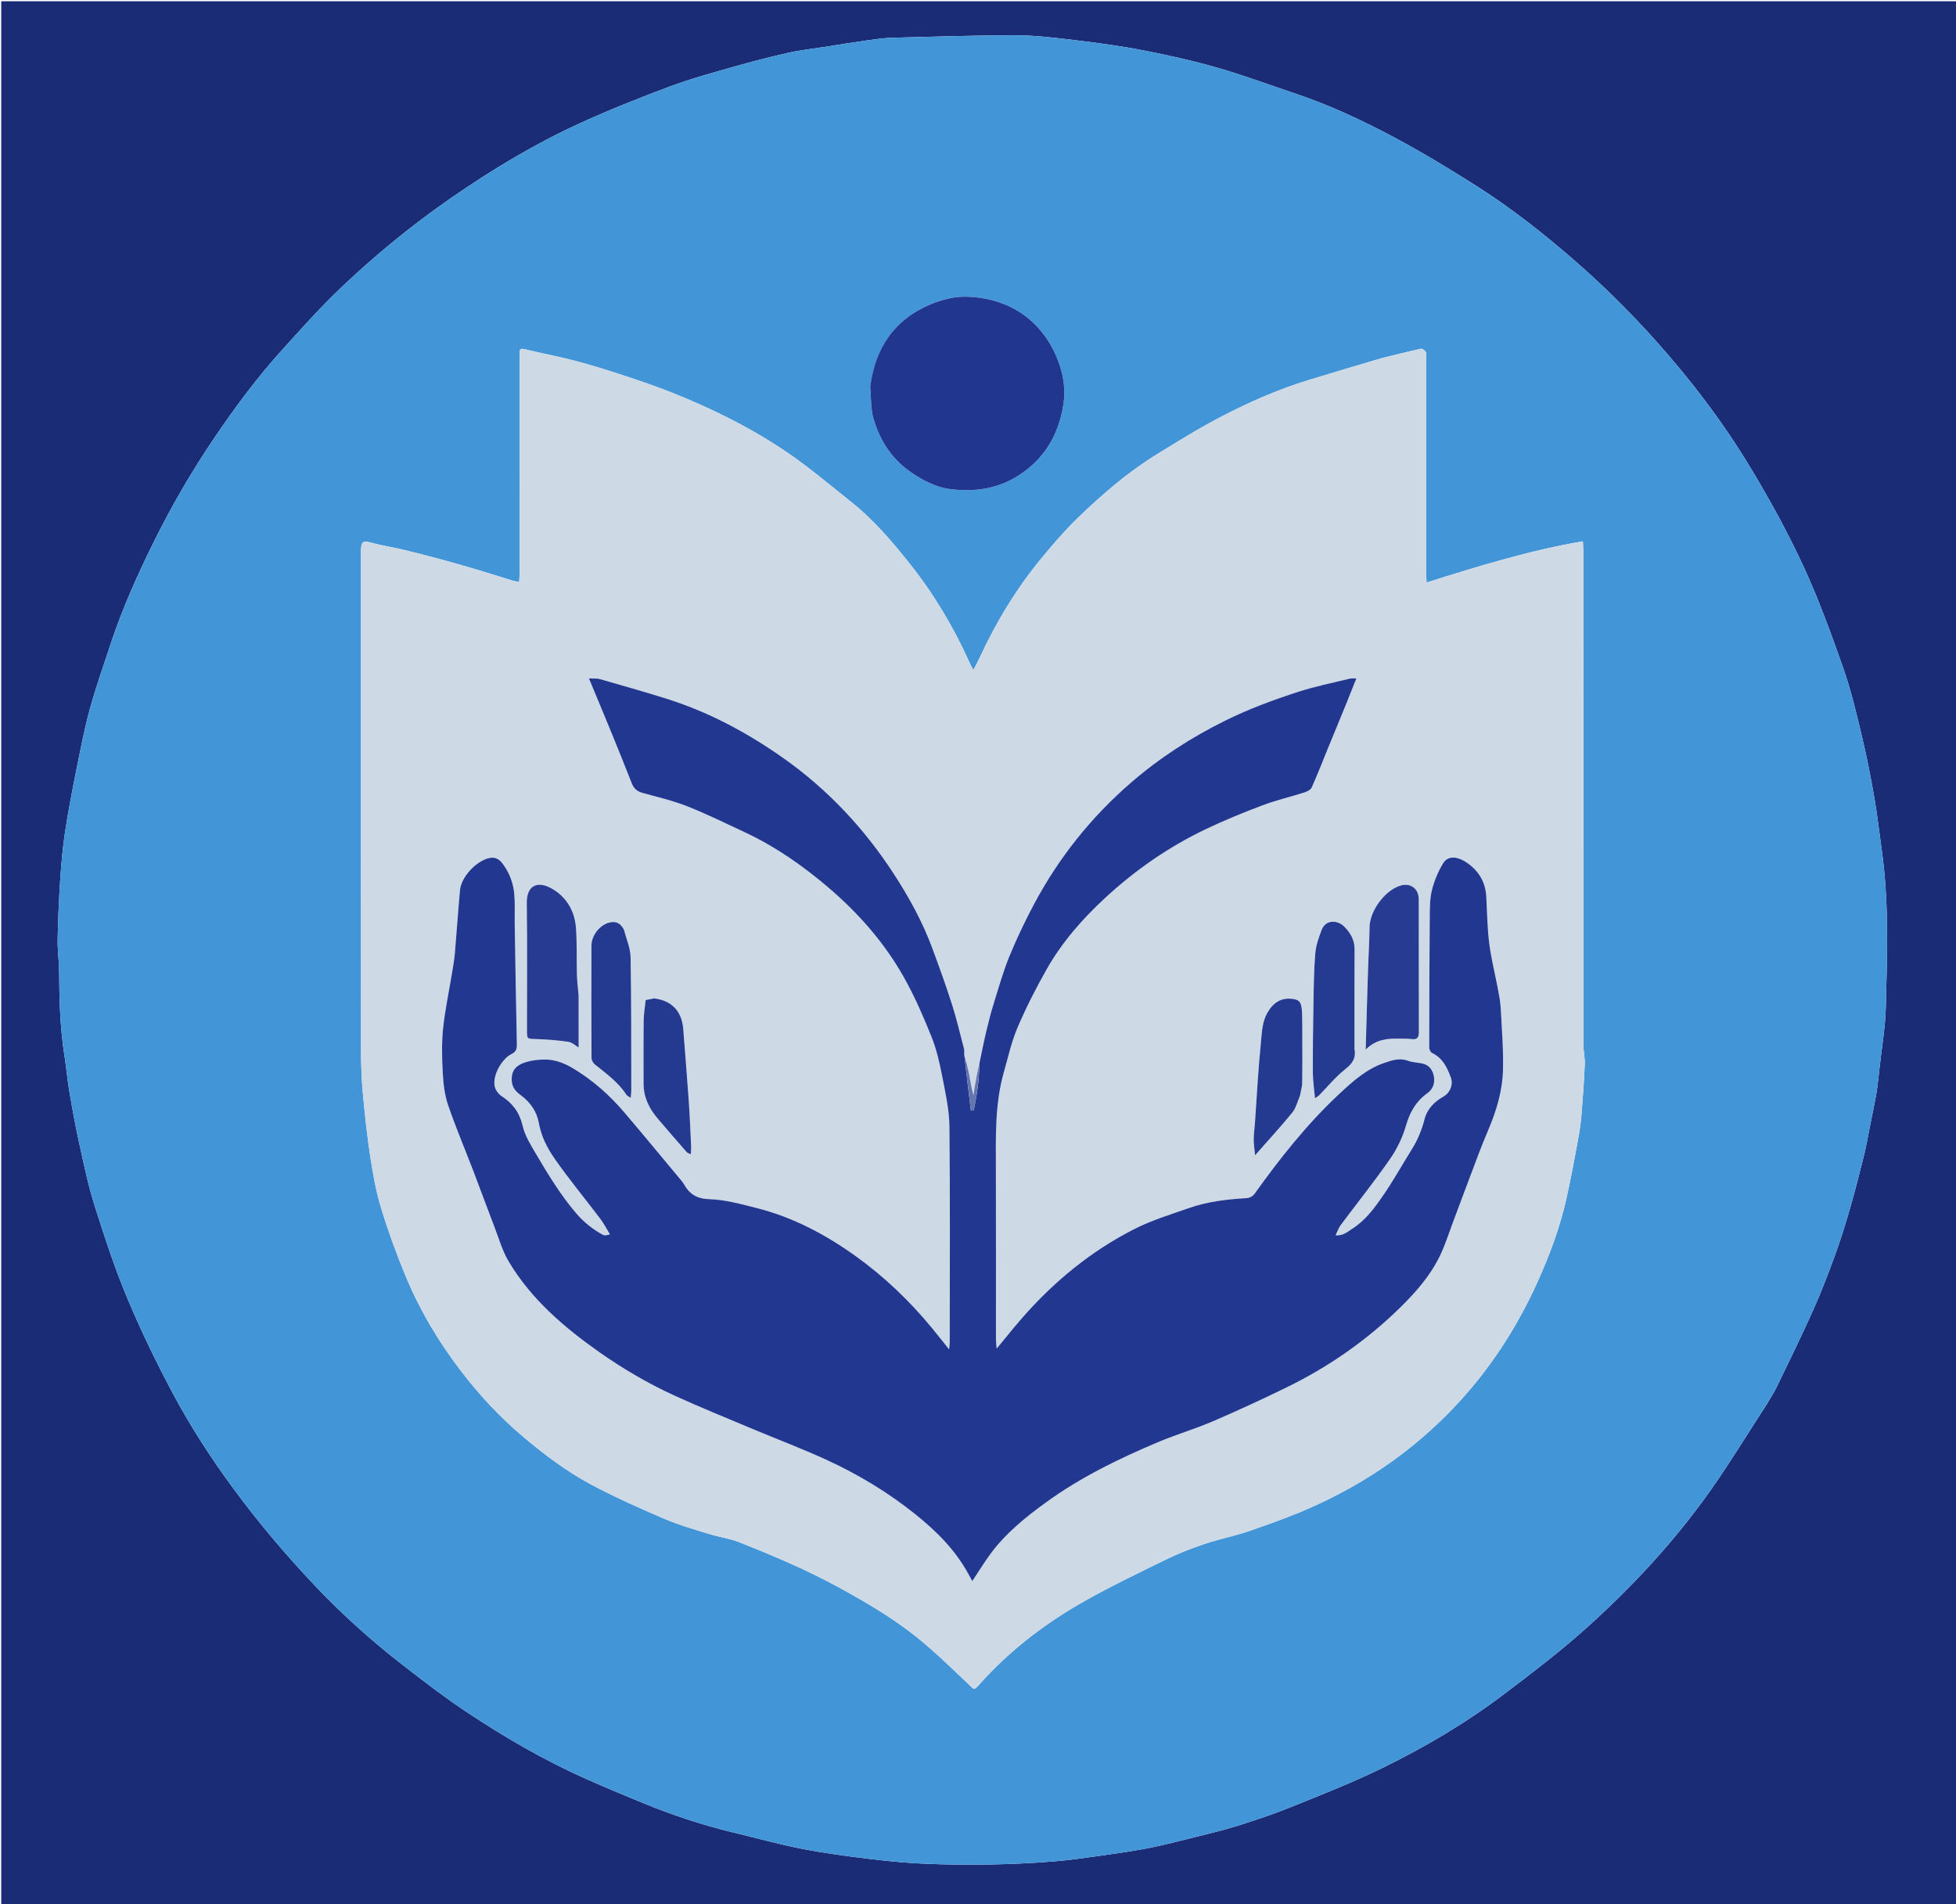
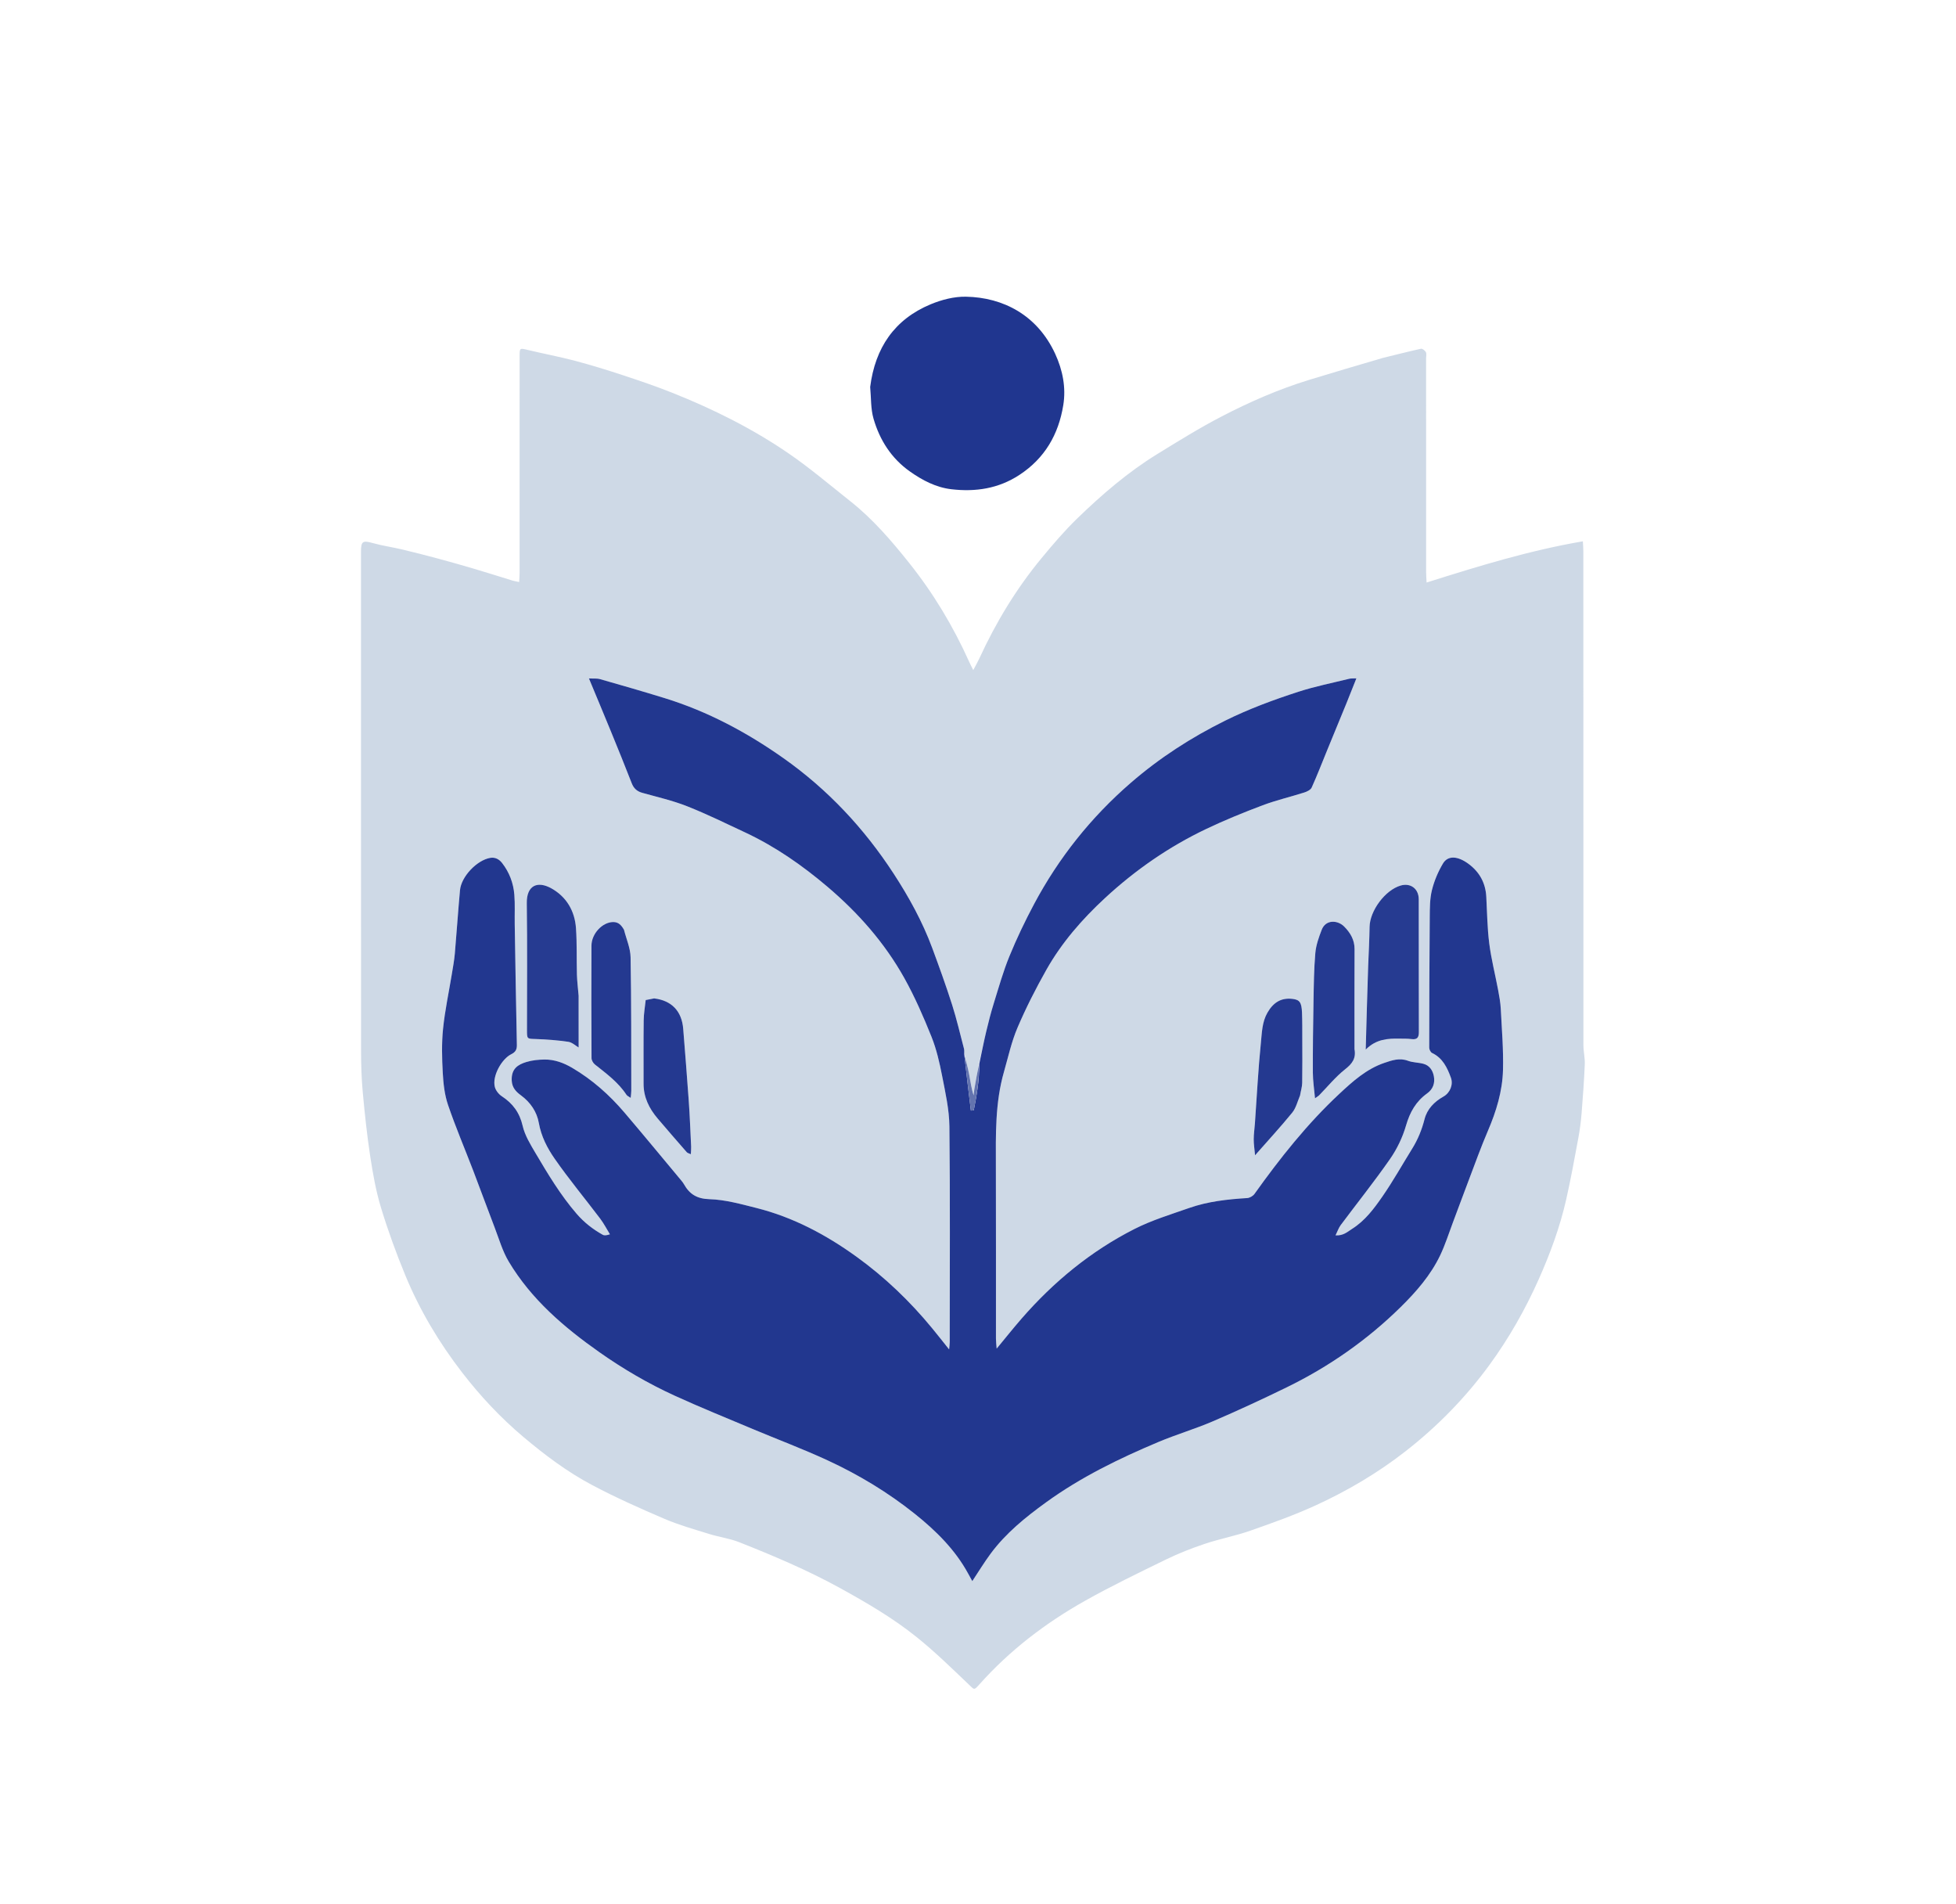
<svg xmlns="http://www.w3.org/2000/svg" version="1.1" id="Layer_1" x="0px" y="0px" width="100%" viewBox="0 0 1574 1532" enable-background="new 0 0 1574 1532" xml:space="preserve">
-   <path fill="#1B2C77" opacity="1" stroke="none" d=" M936,1533   C624,1533 312.5,1533 1,1533   C1,1022.333 1,511.667 1,1   C525.666,1 1050.333,1 1575,1   C1575,511.666 1575,1022.333 1575,1533   C1362.167,1533 1149.333,1533 936,1533  M1421.557,1130.009   C1424.365,1125.158 1427.492,1120.461 1429.928,1115.429   C1439.703,1095.233 1449.603,1075.086 1458.787,1054.621   C1465.192,1040.348 1470.835,1025.707 1476.209,1011.008   C1480.794,998.468 1484.816,985.7 1488.528,972.871   C1492.701,958.452 1496.383,943.886 1500.008,929.316   C1501.84,921.95 1503.089,914.437 1504.578,906.986   C1506.385,897.939 1508.345,888.917 1509.897,879.826   C1511.011,873.304 1511.633,866.693 1512.356,860.108   C1514.2,843.319 1517.135,826.551 1517.556,809.722   C1518.606,767.669 1520.143,725.541 1514.216,683.646   C1512.225,669.575 1510.692,655.425 1508.237,641.435   C1505.329,624.86 1502.111,608.31 1498.185,591.951   C1493.798,573.678 1489.531,555.256 1483.301,537.572   C1473.491,509.727 1463.374,481.849 1450.991,455.093   C1438.541,428.192 1424.135,402.06 1408.836,376.645   C1386.748,339.95 1360.817,305.877 1332.219,273.954   C1312.145,251.546 1290.83,230.359 1268.137,210.546   C1242.83,188.451 1216.505,167.67 1188.169,149.663   C1166.317,135.777 1144.102,122.331 1121.256,110.178   C1096.062,96.777 1070.149,84.65 1042.99,75.521   C1021.9,68.432 1001.007,60.651 979.644,54.507   C960.007,48.859 939.972,44.403 919.902,40.505   C901.724,36.973 883.307,34.525 864.911,32.302   C849.28,30.414 833.53,28.441 817.831,28.422   C784.568,28.383 751.301,29.506 718.041,30.368   C711.444,30.539 704.844,31.482 698.294,32.41   C686.513,34.079 674.767,35.994 663.011,37.831   C653.356,39.339 643.594,40.38 634.082,42.527   C619.298,45.864 604.597,49.655 590.024,53.821   C572.733,58.763 555.311,63.495 538.494,69.783   C514.122,78.896 489.88,88.534 466.234,99.37   C429.995,115.978 395.933,136.489 363.11,159.202   C331.902,180.798 302.618,204.708 275.154,230.74   C258.031,246.971 242.264,264.676 226.421,282.201   C206.563,304.166 188.961,327.936 172.367,352.449   C154.294,379.146 138.127,406.94 123.822,435.84   C110.708,462.336 98.586,489.24 89.28,517.334   C83.479,534.847 77.33,552.276 72.416,570.04   C68.06,585.787 64.963,601.899 61.736,617.935   C58.319,634.918 55.016,651.942 52.398,669.06   C50.447,681.817 49.311,694.73 48.455,707.616   C47.387,723.692 46.708,739.806 46.396,755.914   C46.23,764.508 47.509,773.12 47.578,781.728   C47.757,804.171 48.276,826.568 51.788,848.805   C53.334,858.595 54.163,868.502 55.828,878.269   C58.212,892.249 60.735,906.222 63.799,920.064   C67.474,936.664 70.893,953.404 76.017,969.578   C83.979,994.708 92.159,1019.884 102.328,1044.168   C113.404,1070.614 125.974,1096.537 139.514,1121.819   C153.52,1147.971 169.678,1172.895 187.306,1196.9   C207.695,1224.665 229.869,1250.857 253.507,1275.806   C275.465,1298.982 299.24,1320.284 324.47,1339.852   C341.175,1352.809 357.991,1365.724 375.585,1377.411   C406.405,1397.886 438.399,1416.455 472.296,1431.489   C487.067,1438.041 502.005,1444.224 516.946,1450.384   C540.775,1460.209 565.181,1468.305 590.26,1474.325   C608.855,1478.788 627.32,1483.911 646.073,1487.558   C664.249,1491.093 682.675,1493.469 701.071,1495.698   C716.03,1497.511 731.084,1498.933 746.136,1499.509   C779.578,1500.79 813.024,1500.261 846.41,1497.682   C853.012,1497.172 859.607,1496.473 866.17,1495.598   C879.779,1493.786 893.382,1491.917 906.952,1489.835   C915.124,1488.582 923.275,1487.103 931.35,1485.331   C941.323,1483.144 951.224,1480.621 961.123,1478.108   C972.478,1475.226 983.932,1472.63 995.096,1469.122   C1009.558,1464.578 1024.003,1459.817 1038.049,1454.144   C1062.818,1444.141 1087.771,1434.387 1111.752,1422.693   C1146.498,1405.75 1179.837,1386.091 1210.695,1362.677   C1232.785,1345.917 1254.951,1329.091 1275.596,1310.631   C1313.624,1276.628 1348.222,1239.229 1377.599,1197.402   C1392.862,1175.671 1406.608,1152.873 1421.557,1130.009  z" />
-   <path fill="#4295D7" opacity="1" stroke="none" d=" M1421.298,1130.283   C1406.608,1152.873 1392.862,1175.671 1377.599,1197.402   C1348.222,1239.229 1313.624,1276.628 1275.596,1310.631   C1254.951,1329.091 1232.785,1345.917 1210.695,1362.677   C1179.837,1386.091 1146.498,1405.75 1111.752,1422.693   C1087.771,1434.387 1062.818,1444.141 1038.049,1454.144   C1024.003,1459.817 1009.558,1464.578 995.096,1469.122   C983.932,1472.63 972.478,1475.226 961.123,1478.108   C951.224,1480.621 941.323,1483.144 931.35,1485.331   C923.275,1487.103 915.124,1488.582 906.952,1489.835   C893.382,1491.917 879.779,1493.786 866.17,1495.598   C859.607,1496.473 853.012,1497.172 846.41,1497.682   C813.024,1500.261 779.578,1500.79 746.136,1499.509   C731.084,1498.933 716.03,1497.511 701.071,1495.698   C682.675,1493.469 664.249,1491.093 646.073,1487.558   C627.32,1483.911 608.855,1478.788 590.26,1474.325   C565.181,1468.305 540.775,1460.209 516.946,1450.384   C502.005,1444.224 487.067,1438.041 472.296,1431.489   C438.399,1416.455 406.405,1397.886 375.585,1377.411   C357.991,1365.724 341.175,1352.809 324.47,1339.852   C299.24,1320.284 275.465,1298.982 253.507,1275.806   C229.869,1250.857 207.695,1224.665 187.306,1196.9   C169.678,1172.895 153.52,1147.971 139.514,1121.819   C125.974,1096.537 113.404,1070.614 102.328,1044.168   C92.159,1019.884 83.979,994.708 76.017,969.578   C70.893,953.404 67.474,936.664 63.799,920.064   C60.735,906.222 58.212,892.249 55.828,878.269   C54.163,868.502 53.334,858.595 51.788,848.805   C48.276,826.568 47.757,804.171 47.578,781.728   C47.509,773.12 46.23,764.508 46.396,755.914   C46.708,739.806 47.387,723.692 48.455,707.616   C49.311,694.73 50.447,681.817 52.398,669.06   C55.016,651.942 58.319,634.918 61.736,617.935   C64.963,601.899 68.06,585.787 72.416,570.04   C77.33,552.276 83.479,534.847 89.28,517.334   C98.586,489.24 110.708,462.336 123.822,435.84   C138.127,406.94 154.294,379.146 172.367,352.449   C188.961,327.936 206.563,304.166 226.421,282.201   C242.264,264.676 258.031,246.971 275.154,230.74   C302.618,204.708 331.902,180.798 363.11,159.202   C395.933,136.489 429.995,115.978 466.234,99.37   C489.88,88.534 514.122,78.896 538.494,69.783   C555.311,63.495 572.733,58.763 590.024,53.821   C604.597,49.655 619.298,45.864 634.082,42.527   C643.594,40.38 653.356,39.339 663.011,37.831   C674.767,35.994 686.513,34.079 698.294,32.41   C704.844,31.482 711.444,30.539 718.041,30.368   C751.301,29.506 784.568,28.383 817.831,28.422   C833.53,28.441 849.28,30.414 864.911,32.302   C883.307,34.525 901.724,36.973 919.902,40.505   C939.972,44.403 960.007,48.859 979.644,54.507   C1001.007,60.651 1021.9,68.432 1042.99,75.521   C1070.149,84.65 1096.062,96.777 1121.256,110.178   C1144.102,122.331 1166.317,135.777 1188.169,149.663   C1216.505,167.67 1242.83,188.451 1268.137,210.546   C1290.83,230.359 1312.145,251.546 1332.219,273.954   C1360.817,305.877 1386.748,339.95 1408.836,376.645   C1424.135,402.06 1438.541,428.192 1450.991,455.093   C1463.374,481.849 1473.491,509.727 1483.301,537.572   C1489.531,555.256 1493.798,573.678 1498.185,591.951   C1502.111,608.31 1505.329,624.86 1508.237,641.435   C1510.692,655.425 1512.225,669.575 1514.216,683.646   C1520.143,725.541 1518.606,767.669 1517.556,809.722   C1517.135,826.551 1514.2,843.319 1512.356,860.108   C1511.633,866.693 1511.011,873.304 1509.897,879.826   C1508.345,888.917 1506.385,897.939 1504.578,906.986   C1503.089,914.437 1501.84,921.95 1500.008,929.316   C1496.383,943.886 1492.701,958.452 1488.528,972.871   C1484.816,985.7 1480.794,998.468 1476.209,1011.008   C1470.835,1025.707 1465.192,1040.348 1458.787,1054.621   C1449.603,1075.086 1439.703,1095.233 1429.928,1115.429   C1427.492,1120.461 1424.365,1125.158 1421.298,1130.283  M1112.423,287.971   C1092.724,293.856 1072.989,299.623 1053.336,305.656   C1029.016,313.122 1005.732,323.288 983.224,334.96   C965.404,344.201 948.278,354.836 931.162,365.369   C907.608,379.865 886.728,397.872 866.935,417.029   C856.649,426.984 847.288,437.969 838.153,449.022   C817.795,473.654 801.366,500.798 788.035,529.831   C786.738,532.656 785.167,535.355 783.199,539.114   C781.64,535.977 780.71,534.256 779.911,532.476   C767.086,503.931 751.053,477.26 731.56,452.841   C717.363,435.057 702.502,417.712 684.531,403.468   C668.018,390.381 651.917,376.655 634.568,364.767   C605.416,344.792 573.824,329.08 540.999,316.004   C527.85,310.766 514.416,306.2 500.965,301.771   C488.29,297.597 475.513,293.664 462.615,290.253   C450.193,286.969 437.529,284.609 425.027,281.609   C418.101,279.948 418.141,279.733 418.14,286.991   C418.137,344.988 418.142,402.986 418.123,460.983   C418.123,463.228 417.904,465.474 417.759,468.259   C415.507,467.772 413.902,467.543 412.37,467.075   C402.428,464.041 392.53,460.861 382.563,457.91   C372.62,454.966 362.641,452.134 352.628,449.438   C342.939,446.829 333.215,444.333 323.451,442.018   C315.734,440.188 307.825,439.099 300.201,436.966   C291.854,434.631 290.492,435.308 290.492,443.949   C290.491,577.775 290.461,711.602 290.548,845.429   C290.556,856.532 290.897,867.679 291.913,878.729   C293.503,896.019 295.326,913.318 297.949,930.476   C300.068,944.336 302.538,958.291 306.608,971.67   C312.201,990.057 318.808,1008.205 326.141,1025.977   C337.763,1054.148 353.328,1080.208 371.958,1104.325   C386.542,1123.203 402.777,1140.549 421.085,1155.981   C438.415,1170.59 456.51,1184.185 476.482,1194.765   C495.362,1204.768 514.96,1213.501 534.618,1221.914   C546.206,1226.874 558.465,1230.316 570.534,1234.081   C578.573,1236.588 587.121,1237.677 594.903,1240.759   C622.431,1251.662 649.677,1263.176 675.714,1277.49   C697.271,1289.341 718.496,1301.718 737.645,1317.097   C752.245,1328.823 765.719,1341.988 779.292,1354.935   C784.103,1359.524 783.641,1360.163 788.072,1355.19   C812.434,1327.849 841.153,1305.861 872.898,1288.006   C894.258,1275.992 916.393,1265.322 938.44,1254.582   C948.473,1249.694 958.961,1245.578 969.553,1242.042   C981.582,1238.025 994.173,1235.66 1006.134,1231.474   C1023.84,1225.278 1041.594,1218.957 1058.626,1211.157   C1084.299,1199.4 1108.649,1185.051 1130.962,1167.646   C1156.613,1147.638 1179.221,1124.583 1198.472,1098.241   C1214.194,1076.727 1227.27,1053.73 1238.109,1029.459   C1247.387,1008.683 1255.258,987.342 1260.302,965.123   C1264.028,948.712 1267.007,932.128 1270.089,915.579   C1271.298,909.086 1272.157,902.5 1272.692,895.917   C1273.764,882.718 1274.708,869.5 1275.277,856.272   C1275.496,851.185 1274.189,846.047 1274.186,840.932   C1274.12,708.439 1274.135,575.945 1274.118,443.452   C1274.118,441.035 1273.886,438.618 1273.727,435.504   C1230.631,442.88 1189.614,455.508 1147.98,468.667   C1147.814,465.087 1147.601,462.643 1147.6,460.198   C1147.582,402.868 1147.586,345.537 1147.583,288.207   C1147.583,286.54 1148.081,284.592 1147.386,283.287   C1146.697,281.993 1144.568,280.331 1143.454,280.576   C1133.343,282.8 1123.317,285.406 1112.423,287.971  M700.23,311.762   C701.046,320.151 700.624,328.899 702.931,336.856   C707.912,354.037 717.234,368.74 732.208,379.32   C742.336,386.476 753.297,392.185 765.597,393.611   C784.933,395.853 803.374,393.196 820.31,382.09   C840.83,368.633 851.808,349.45 855.625,325.968   C857.933,311.775 855.115,297.704 849.152,284.749   C834.776,253.512 807.293,239.255 777.249,238.699   C767.801,238.525 757.713,241.142 748.89,244.817   C719.748,256.955 704.25,279.83 700.23,311.762  z" />
  <path fill="#CED9E6" opacity="1" stroke="none" d=" M1112.844,287.936   C1123.317,285.406 1133.343,282.8 1143.454,280.576   C1144.568,280.331 1146.697,281.993 1147.386,283.287   C1148.081,284.592 1147.583,286.54 1147.583,288.207   C1147.586,345.537 1147.582,402.868 1147.6,460.198   C1147.601,462.643 1147.814,465.087 1147.98,468.667   C1189.614,455.508 1230.631,442.88 1273.727,435.504   C1273.886,438.618 1274.118,441.035 1274.118,443.452   C1274.135,575.945 1274.12,708.439 1274.186,840.932   C1274.189,846.047 1275.496,851.185 1275.277,856.272   C1274.708,869.5 1273.764,882.718 1272.692,895.917   C1272.157,902.5 1271.298,909.086 1270.089,915.579   C1267.007,932.128 1264.028,948.712 1260.302,965.123   C1255.258,987.342 1247.387,1008.683 1238.109,1029.459   C1227.27,1053.73 1214.194,1076.727 1198.472,1098.241   C1179.221,1124.583 1156.613,1147.638 1130.962,1167.646   C1108.649,1185.051 1084.299,1199.4 1058.626,1211.157   C1041.594,1218.957 1023.84,1225.278 1006.134,1231.474   C994.173,1235.66 981.582,1238.025 969.553,1242.042   C958.961,1245.578 948.473,1249.694 938.44,1254.582   C916.393,1265.322 894.258,1275.992 872.898,1288.006   C841.153,1305.861 812.434,1327.849 788.072,1355.19   C783.641,1360.163 784.103,1359.524 779.292,1354.935   C765.719,1341.988 752.245,1328.823 737.645,1317.097   C718.496,1301.718 697.271,1289.341 675.714,1277.49   C649.677,1263.176 622.431,1251.662 594.903,1240.759   C587.121,1237.677 578.573,1236.588 570.534,1234.081   C558.465,1230.316 546.206,1226.874 534.618,1221.914   C514.96,1213.501 495.362,1204.768 476.482,1194.765   C456.51,1184.185 438.415,1170.59 421.085,1155.981   C402.777,1140.549 386.542,1123.203 371.958,1104.325   C353.328,1080.208 337.763,1054.148 326.141,1025.977   C318.808,1008.205 312.201,990.057 306.608,971.67   C302.538,958.291 300.068,944.336 297.949,930.476   C295.326,913.318 293.503,896.019 291.913,878.729   C290.897,867.679 290.556,856.532 290.548,845.429   C290.461,711.602 290.491,577.775 290.492,443.949   C290.492,435.308 291.854,434.631 300.201,436.966   C307.825,439.099 315.734,440.188 323.451,442.018   C333.215,444.333 342.939,446.829 352.628,449.438   C362.641,452.134 372.62,454.966 382.563,457.91   C392.53,460.861 402.428,464.041 412.37,467.075   C413.902,467.543 415.507,467.772 417.759,468.259   C417.904,465.474 418.123,463.228 418.123,460.983   C418.142,402.986 418.137,344.988 418.14,286.991   C418.141,279.733 418.101,279.948 425.027,281.609   C437.529,284.609 450.193,286.969 462.615,290.253   C475.513,293.664 488.29,297.597 500.965,301.771   C514.416,306.2 527.85,310.766 540.999,316.004   C573.824,329.08 605.416,344.792 634.568,364.767   C651.917,376.655 668.018,390.381 684.531,403.468   C702.502,417.712 717.363,435.057 731.56,452.841   C751.053,477.26 767.086,503.931 779.911,532.476   C780.71,534.256 781.64,535.977 783.199,539.114   C785.167,535.355 786.738,532.656 788.035,529.831   C801.366,500.798 817.795,473.654 838.153,449.022   C847.288,437.969 856.649,426.984 866.935,417.029   C886.728,397.872 907.608,379.865 931.162,365.369   C948.278,354.836 965.404,344.201 983.224,334.96   C1005.732,323.288 1029.016,313.122 1053.336,305.656   C1072.989,299.623 1092.724,293.856 1112.844,287.936  M787.509,856.549   C786.351,863.147 785.174,869.741 784.048,876.344   C783.775,877.943 783.67,879.571 783.488,881.186   C781.593,875.556 780.966,870.004 779.912,864.535   C778.838,858.969 777.343,853.484 776.018,847.134   C775.924,845.974 776.002,844.768 775.709,843.66   C772.588,831.839 769.851,819.891 766.135,808.256   C761.248,792.956 755.778,777.831 750.199,762.764   C742.336,741.528 731.431,721.741 719.132,702.862   C695.414,666.453 666.131,635.143 630.513,610.002   C601.035,589.195 569.515,572.355 534.929,561.677   C517.66,556.346 500.29,551.338 482.906,546.392   C480.248,545.635 477.269,546.01 473.922,545.834   C480.129,560.779 485.961,574.664 491.665,588.602   C497.316,602.41 502.948,616.228 508.35,630.135   C509.974,634.316 512.574,636.657 516.854,637.856   C528.929,641.239 541.261,644.048 552.879,648.635   C568.771,654.909 584.158,662.488 599.654,669.737   C623.877,681.069 645.611,696.222 665.94,713.486   C690.663,734.481 711.89,758.57 727.71,786.888   C736.143,801.985 743.106,817.999 749.559,834.071   C753.601,844.136 756.059,854.961 758.145,865.656   C760.763,879.075 763.84,892.692 763.991,906.254   C764.63,964.077 764.267,1021.911 764.245,1079.741   C764.245,1081.444 763.973,1083.147 763.762,1085.63   C758.782,1079.412 754.526,1073.979 750.145,1068.648   C732.246,1046.874 711.995,1027.481 689.169,1011.017   C664.671,993.347 638.191,979.253 608.673,971.841   C596.265,968.726 583.616,965.155 570.988,964.782   C560.763,964.479 554.879,960.718 550.33,952.658   C549.775,951.674 549.076,950.756 548.35,949.886   C533.091,931.599 517.948,913.212 502.506,895.079   C490.424,880.89 476.599,868.607 460.461,859.12   C453.615,855.095 446.221,852.337 438.212,852.425   C433.316,852.478 428.24,852.979 423.587,854.399   C416.916,856.435 411.281,859.736 411.797,869.45   C412.101,875.155 415.324,878.39 419.328,881.333   C426.904,886.902 432.017,894.527 433.589,903.398   C435.512,914.256 440.385,923.684 446.332,932.217   C457.863,948.763 470.796,964.327 482.97,980.433   C485.938,984.36 488.213,988.811 490.807,993.021   C488.183,993.89 486.355,994.131 485.06,993.413   C477.078,988.983 470.023,983.468 463.979,976.465   C450.964,961.383 440.813,944.401 430.749,927.375   C426.706,920.534 422.335,913.384 420.596,905.805   C418.143,895.12 412.641,887.747 403.787,881.945   C401.321,880.329 398.951,877.34 398.212,874.539   C395.874,865.681 403.777,851.916 411.378,848.159   C414.873,846.431 416.001,844.381 415.921,840.586   C415.238,808.169 414.728,775.749 414.199,743.329   C414.071,735.499 414.507,727.631 413.893,719.843   C413.154,710.465 409.873,701.775 404.026,694.287   C401.708,691.318 398.538,689.506 394.498,690.182   C383.843,691.962 371.165,705.201 370.158,716.175   C368.598,733.162 367.493,750.19 366.007,767.185   C365.532,772.607 364.525,777.989 363.645,783.37   C361.23,798.143 358.04,812.833 356.527,827.696   C355.335,839.41 355.64,851.36 356.294,863.15   C356.775,871.818 357.745,880.786 360.52,888.932   C366.604,906.788 374.041,924.181 380.796,941.812   C386.614,956.999 392.167,972.287 398.002,987.467   C401.566,996.739 404.34,1006.549 409.376,1014.979   C427.509,1045.339 453.846,1067.838 482.364,1087.917   C501.371,1101.3 521.448,1113.038 542.572,1122.708   C563.42,1132.253 584.706,1140.847 605.851,1149.735   C625.95,1158.182 646.411,1165.832 666.176,1174.99   C691.118,1186.547 714.627,1200.72 736.175,1217.948   C753.177,1231.542 768.506,1246.628 779.065,1265.975   C780.187,1268.032 781.327,1270.079 782.41,1272.043   C787.524,1264.351 792.037,1256.901 797.197,1249.93   C809.399,1233.443 825.146,1220.734 841.633,1208.78   C869.637,1188.474 900.471,1173.458 932.172,1160.128   C946.569,1154.075 961.653,1149.646 976.001,1143.489   C995.987,1134.913 1015.746,1125.755 1035.297,1116.221   C1069.38,1099.6 1100.184,1078.108 1127.223,1051.49   C1139.697,1039.21 1151.253,1025.945 1158.895,1009.987   C1162.962,1001.495 1165.798,992.41 1169.132,983.571   C1173.436,972.162 1177.628,960.71 1181.967,949.314   C1186.997,936.105 1191.746,922.771 1197.324,909.795   C1204.078,894.083 1209.028,877.857 1209.463,860.844   C1209.882,844.471 1208.521,828.042 1207.678,811.651   C1207.416,806.548 1206.477,801.455 1205.532,796.416   C1203.195,783.962 1200.016,771.626 1198.415,759.085   C1196.823,746.62 1196.694,733.965 1196.015,721.388   C1195.413,710.238 1190.457,701.384 1181.589,694.899   C1172.841,688.501 1165.055,688.176 1161.159,694.715   C1157.228,701.312 1154.112,708.702 1152.274,716.149   C1150.554,723.115 1150.586,730.606 1150.523,737.872   C1150.223,772.863 1150.123,807.856 1150.097,842.849   C1150.096,844.315 1151.17,846.555 1152.366,847.124   C1160.927,851.192 1164.57,858.901 1167.555,867.058   C1169.577,872.582 1166.868,879.239 1161.567,882.203   C1154.171,886.338 1148.416,892.27 1146.359,900.311   C1144.182,908.82 1141.023,916.651 1136.437,924.041   C1128.433,936.937 1121.014,950.234 1112.377,962.689   C1105.64,972.404 1098.447,982.073 1088.126,988.585   C1084.411,990.929 1081.067,994.286 1074.712,993.871   C1076.34,990.583 1077.234,987.818 1078.878,985.613   C1092.114,967.867 1105.976,950.562 1118.605,932.399   C1124.233,924.305 1128.716,914.907 1131.456,905.446   C1134.558,894.734 1139.44,886.109 1148.44,879.659   C1153.148,876.285 1154.88,871.375 1153.819,865.831   C1152.928,861.178 1150.402,857.222 1145.534,855.877   C1141.454,854.75 1136.969,854.891 1133.049,853.432   C1126.206,850.886 1120.075,853.029 1113.866,855.153   C1099.608,860.031 1088.646,869.889 1077.941,879.863   C1051.971,904.057 1030.055,931.735 1009.481,960.546   C1008.274,962.235 1005.656,963.746 1003.604,963.872   C987.752,964.847 972.007,966.565 956.963,971.838   C942.104,977.047 926.843,981.675 912.879,988.764   C877.804,1006.569 847.833,1031.244 822.015,1060.906   C815.451,1068.447 809.226,1076.284 802.016,1084.986   C801.77,1081.631 801.449,1079.286 801.447,1076.939   C801.417,1030.775 801.528,984.611 801.384,938.447   C801.304,912.882 800.734,887.3 807.872,862.38   C811.291,850.444 813.942,838.144 818.785,826.796   C825.592,810.845 833.514,795.287 842.049,780.177   C854.397,758.315 870.86,739.471 889.206,722.503   C913.539,700 940.644,681.213 970.61,666.938   C985.433,659.877 1000.7,653.658 1016.073,647.873   C1027.003,643.759 1038.479,641.112 1049.63,637.558   C1051.837,636.854 1054.684,635.454 1055.519,633.601   C1059.982,623.701 1063.887,613.552 1068.009,603.498   C1073.196,590.844 1078.428,578.208 1083.597,565.547   C1086.184,559.208 1088.673,552.83 1091.491,545.757   C1088.951,545.883 1087.264,545.702 1085.715,546.084   C1072.072,549.449 1058.222,552.197 1044.883,556.519   C1024.856,563.008 1005.12,570.274 986.122,579.662   C958.597,593.264 933.109,609.725 909.944,629.789   C877.95,657.5 851.964,690.107 832.075,727.434   C824.83,741.031 818.148,755 812.308,769.25   C807.298,781.473 803.712,794.293 799.775,806.937   C797.448,814.411 795.487,822.013 793.679,829.633   C791.604,838.38 789.88,847.211 787.509,856.549  M1100.843,777.545   C1100.243,799.295 1099.644,821.045 1099,844.401   C1107.52,835.86 1116.895,835.445 1126.417,835.61   C1129.578,835.665 1132.766,835.584 1135.891,835.974   C1140.316,836.526 1141.775,834.791 1141.761,830.423   C1141.65,794.791 1141.731,759.159 1141.672,723.527   C1141.658,714.969 1135.083,710.104 1127.051,712.454   C1114.651,716.083 1102.333,732.667 1102.108,745.685   C1101.93,755.984 1101.436,766.278 1100.843,777.545  M465.594,800.531   C465.131,795.091 464.412,789.658 464.257,784.209   C463.904,771.719 464.361,759.183 463.493,746.735   C462.532,732.966 455.936,721.624 443.91,714.817   C432.548,708.385 423.701,712.263 423.904,726.617   C424.385,760.61 424.058,794.615 424.06,828.615   C424.06,836.087 424.078,835.695 431.298,835.933   C440.007,836.221 448.742,836.905 457.357,838.165   C460.386,838.607 463.092,841.256 465.63,842.716   C465.63,828.812 465.63,815.167 465.594,800.531  M1089.967,843.472   C1089.966,816.845 1089.886,790.218 1090.016,763.592   C1090.053,756.121 1086.575,750.395 1081.692,745.454   C1076.557,740.258 1066.917,739.471 1063.586,748.034   C1061.244,754.053 1059.007,760.409 1058.452,766.765   C1057.328,779.653 1057.213,792.64 1056.982,805.592   C1056.641,824.716 1056.397,843.846 1056.462,862.972   C1056.485,869.632 1057.548,876.288 1058.192,883.574   C1059.865,882.396 1060.76,881.946 1061.426,881.27   C1068.388,874.196 1074.721,866.335 1082.448,860.237   C1088.074,855.798 1091.353,851.6 1089.967,843.472  M501.971,747.596   C499.975,744.345 497.776,741.731 493.317,741.805   C484.784,741.946 475.99,751.084 475.947,760.863   C475.814,791.015 475.849,821.168 476.007,851.32   C476.016,853.04 477.296,855.276 478.69,856.384   C487.946,863.734 497.514,870.704 504.124,880.818   C504.721,881.731 505.994,882.202 507.527,883.284   C507.74,880.81 508.004,879.19 508,877.571   C507.91,841.763 508.083,805.951 507.432,770.153   C507.3,762.84 504.052,755.584 501.971,747.596  M1046.192,880.872   C1046.782,877.65 1047.825,874.437 1047.882,871.206   C1048.088,859.377 1047.987,847.542 1047.958,835.71   C1047.941,828.712 1048.015,821.706 1047.734,814.717   C1047.401,806.427 1045.833,804.349 1040.229,803.651   C1031.063,802.509 1024.671,806.401 1019.891,814.747   C1015.577,822.281 1015.479,830.673 1014.665,838.678   C1012.466,860.307 1011.389,882.049 1009.847,903.745   C1009.541,908.041 1008.877,912.331 1008.869,916.624   C1008.861,920.585 1009.513,924.547 1009.96,929.45   C1020.63,917.316 1030.606,906.504 1039.881,895.121   C1042.899,891.416 1044.088,886.22 1046.192,880.872  M525.99,803.286   C524.207,803.644 522.425,804.002 519.592,804.571   C519.042,809.875 518.049,815.372 517.979,820.881   C517.761,837.868 517.924,854.859 517.884,871.849   C517.858,882.75 522.351,891.814 529.217,899.884   C536.954,908.979 544.779,917.998 552.641,926.985   C553.272,927.706 554.489,927.914 555.92,928.591   C556.028,926.169 556.252,924.362 556.166,922.569   C555.579,910.314 555.106,898.051 554.254,885.814   C552.906,866.437 551.311,847.077 549.783,827.713   C548.664,813.537 540.506,804.912 525.99,803.286  z" />
  <path fill="#20368F" opacity="1" stroke="none" d=" M700.237,311.3   C704.25,279.83 719.748,256.955 748.89,244.817   C757.713,241.142 767.801,238.525 777.249,238.699   C807.293,239.255 834.776,253.512 849.152,284.749   C855.115,297.704 857.933,311.775 855.625,325.968   C851.808,349.45 840.83,368.633 820.31,382.09   C803.374,393.196 784.933,395.853 765.597,393.611   C753.297,392.185 742.336,386.476 732.208,379.32   C717.234,368.74 707.912,354.037 702.931,336.856   C700.624,328.899 701.046,320.151 700.237,311.3  z" />
  <path fill="#22378F" opacity="1" stroke="none" d=" M788.004,856.005   C789.88,847.211 791.604,838.38 793.679,829.633   C795.487,822.013 797.448,814.411 799.775,806.937   C803.712,794.293 807.298,781.473 812.308,769.25   C818.148,755 824.83,741.031 832.075,727.434   C851.964,690.107 877.95,657.5 909.944,629.789   C933.109,609.725 958.597,593.264 986.122,579.662   C1005.12,570.274 1024.856,563.008 1044.883,556.519   C1058.222,552.197 1072.072,549.449 1085.715,546.084   C1087.264,545.702 1088.951,545.883 1091.491,545.757   C1088.673,552.83 1086.184,559.208 1083.597,565.547   C1078.428,578.208 1073.196,590.844 1068.009,603.498   C1063.887,613.552 1059.982,623.701 1055.519,633.601   C1054.684,635.454 1051.837,636.854 1049.63,637.558   C1038.479,641.112 1027.003,643.759 1016.073,647.873   C1000.7,653.658 985.433,659.877 970.61,666.938   C940.644,681.213 913.539,700 889.206,722.503   C870.86,739.471 854.397,758.315 842.049,780.177   C833.514,795.287 825.592,810.845 818.785,826.796   C813.942,838.144 811.291,850.444 807.872,862.38   C800.734,887.3 801.304,912.882 801.384,938.447   C801.528,984.611 801.417,1030.775 801.447,1076.939   C801.449,1079.286 801.77,1081.631 802.016,1084.986   C809.226,1076.284 815.451,1068.447 822.015,1060.906   C847.833,1031.244 877.804,1006.569 912.879,988.764   C926.843,981.675 942.104,977.047 956.963,971.838   C972.007,966.565 987.752,964.847 1003.604,963.872   C1005.656,963.746 1008.274,962.235 1009.481,960.546   C1030.055,931.735 1051.971,904.057 1077.941,879.863   C1088.646,869.889 1099.608,860.031 1113.866,855.153   C1120.075,853.029 1126.206,850.886 1133.049,853.432   C1136.969,854.891 1141.454,854.75 1145.534,855.877   C1150.402,857.222 1152.928,861.178 1153.819,865.831   C1154.88,871.375 1153.148,876.285 1148.44,879.659   C1139.44,886.109 1134.558,894.734 1131.456,905.446   C1128.716,914.907 1124.233,924.305 1118.605,932.399   C1105.976,950.562 1092.114,967.867 1078.878,985.613   C1077.234,987.818 1076.34,990.583 1074.712,993.871   C1081.067,994.286 1084.411,990.929 1088.126,988.585   C1098.447,982.073 1105.64,972.404 1112.377,962.689   C1121.014,950.234 1128.433,936.937 1136.437,924.041   C1141.023,916.651 1144.182,908.82 1146.359,900.311   C1148.416,892.27 1154.171,886.338 1161.567,882.203   C1166.868,879.239 1169.577,872.582 1167.555,867.058   C1164.57,858.901 1160.927,851.192 1152.366,847.124   C1151.17,846.555 1150.096,844.315 1150.097,842.849   C1150.123,807.856 1150.223,772.863 1150.523,737.872   C1150.586,730.606 1150.554,723.115 1152.274,716.149   C1154.112,708.702 1157.228,701.312 1161.159,694.715   C1165.055,688.176 1172.841,688.501 1181.589,694.899   C1190.457,701.384 1195.413,710.238 1196.015,721.388   C1196.694,733.965 1196.823,746.62 1198.415,759.085   C1200.016,771.626 1203.195,783.962 1205.532,796.416   C1206.477,801.455 1207.416,806.548 1207.678,811.651   C1208.521,828.042 1209.882,844.471 1209.463,860.844   C1209.028,877.857 1204.078,894.083 1197.324,909.795   C1191.746,922.771 1186.997,936.105 1181.967,949.314   C1177.628,960.71 1173.436,972.162 1169.132,983.571   C1165.798,992.41 1162.962,1001.495 1158.895,1009.987   C1151.253,1025.945 1139.697,1039.21 1127.223,1051.49   C1100.184,1078.108 1069.38,1099.6 1035.297,1116.221   C1015.746,1125.755 995.987,1134.913 976.001,1143.489   C961.653,1149.646 946.569,1154.075 932.172,1160.128   C900.471,1173.458 869.637,1188.474 841.633,1208.78   C825.146,1220.734 809.399,1233.443 797.197,1249.93   C792.037,1256.901 787.524,1264.351 782.41,1272.043   C781.327,1270.079 780.187,1268.032 779.065,1265.975   C768.506,1246.628 753.177,1231.542 736.175,1217.948   C714.627,1200.72 691.118,1186.547 666.176,1174.99   C646.411,1165.832 625.95,1158.182 605.851,1149.735   C584.706,1140.847 563.42,1132.253 542.572,1122.708   C521.448,1113.038 501.371,1101.3 482.364,1087.917   C453.846,1067.838 427.509,1045.339 409.376,1014.979   C404.34,1006.549 401.566,996.739 398.002,987.467   C392.167,972.287 386.614,956.999 380.796,941.812   C374.041,924.181 366.604,906.788 360.52,888.932   C357.745,880.786 356.775,871.818 356.294,863.15   C355.64,851.36 355.335,839.41 356.527,827.696   C358.04,812.833 361.23,798.143 363.645,783.37   C364.525,777.989 365.532,772.607 366.007,767.185   C367.493,750.19 368.598,733.162 370.158,716.175   C371.165,705.201 383.843,691.962 394.498,690.182   C398.538,689.506 401.708,691.318 404.026,694.287   C409.873,701.775 413.154,710.465 413.893,719.843   C414.507,727.631 414.071,735.499 414.199,743.329   C414.728,775.749 415.238,808.169 415.921,840.586   C416.001,844.381 414.873,846.431 411.378,848.159   C403.777,851.916 395.874,865.681 398.212,874.539   C398.951,877.34 401.321,880.329 403.787,881.945   C412.641,887.747 418.143,895.12 420.596,905.805   C422.335,913.384 426.706,920.534 430.749,927.375   C440.813,944.401 450.964,961.383 463.979,976.465   C470.023,983.468 477.078,988.983 485.06,993.413   C486.355,994.131 488.183,993.89 490.807,993.021   C488.213,988.811 485.938,984.36 482.97,980.433   C470.796,964.327 457.863,948.763 446.332,932.217   C440.385,923.684 435.512,914.256 433.589,903.398   C432.017,894.527 426.904,886.902 419.328,881.333   C415.324,878.39 412.101,875.155 411.797,869.45   C411.281,859.736 416.916,856.435 423.587,854.399   C428.24,852.979 433.316,852.478 438.212,852.425   C446.221,852.337 453.615,855.095 460.461,859.12   C476.599,868.607 490.424,880.89 502.506,895.079   C517.948,913.212 533.091,931.599 548.35,949.886   C549.076,950.756 549.775,951.674 550.33,952.658   C554.879,960.718 560.763,964.479 570.988,964.782   C583.616,965.155 596.265,968.726 608.673,971.841   C638.191,979.253 664.671,993.347 689.169,1011.017   C711.995,1027.481 732.246,1046.874 750.145,1068.648   C754.526,1073.979 758.782,1079.412 763.762,1085.63   C763.973,1083.147 764.245,1081.444 764.245,1079.741   C764.267,1021.911 764.63,964.077 763.991,906.254   C763.84,892.692 760.763,879.075 758.145,865.656   C756.059,854.961 753.601,844.136 749.559,834.071   C743.106,817.999 736.143,801.985 727.71,786.888   C711.89,758.57 690.663,734.481 665.94,713.486   C645.611,696.222 623.877,681.069 599.654,669.737   C584.158,662.488 568.771,654.909 552.879,648.635   C541.261,644.048 528.929,641.239 516.854,637.856   C512.574,636.657 509.974,634.316 508.35,630.135   C502.948,616.228 497.316,602.41 491.665,588.602   C485.961,574.664 480.129,560.779 473.922,545.834   C477.269,546.01 480.248,545.635 482.906,546.392   C500.29,551.338 517.66,556.346 534.929,561.677   C569.515,572.355 601.035,589.195 630.513,610.002   C666.131,635.143 695.414,666.453 719.132,702.862   C731.431,721.741 742.336,741.528 750.199,762.764   C755.778,777.831 761.248,792.956 766.135,808.256   C769.851,819.891 772.588,831.839 775.709,843.66   C776.002,844.768 775.924,845.974 775.934,848.002   C777.654,863.726 779.458,878.583 781.262,893.439   C782.027,893.425 782.792,893.412 783.556,893.398   C786.012,881.073 788.146,868.702 788.004,856.005  z" />
  <path fill="#263B91" opacity="1" stroke="none" d=" M1100.962,777.059   C1101.436,766.278 1101.93,755.984 1102.108,745.685   C1102.333,732.667 1114.651,716.083 1127.051,712.454   C1135.083,710.104 1141.658,714.969 1141.672,723.527   C1141.731,759.159 1141.65,794.791 1141.761,830.423   C1141.775,834.791 1140.316,836.526 1135.891,835.974   C1132.766,835.584 1129.578,835.665 1126.417,835.61   C1116.895,835.445 1107.52,835.86 1099,844.401   C1099.644,821.045 1100.243,799.295 1100.962,777.059  z" />
  <path fill="#263B91" opacity="1" stroke="none" d=" M465.612,801.027   C465.63,815.167 465.63,828.812 465.63,842.716   C463.092,841.256 460.386,838.607 457.357,838.165   C448.742,836.905 440.007,836.221 431.298,835.933   C424.078,835.695 424.06,836.087 424.06,828.615   C424.058,794.615 424.385,760.61 423.904,726.617   C423.701,712.263 432.548,708.385 443.91,714.817   C455.936,721.624 462.532,732.966 463.493,746.735   C464.361,759.183 463.904,771.719 464.257,784.209   C464.412,789.658 465.131,795.091 465.612,801.027  z" />
  <path fill="#253A91" opacity="1" stroke="none" d=" M1089.967,843.964   C1091.353,851.6 1088.074,855.798 1082.448,860.237   C1074.721,866.335 1068.388,874.196 1061.426,881.27   C1060.76,881.946 1059.865,882.396 1058.192,883.574   C1057.548,876.288 1056.485,869.632 1056.462,862.972   C1056.397,843.846 1056.641,824.716 1056.982,805.592   C1057.213,792.64 1057.328,779.653 1058.452,766.765   C1059.007,760.409 1061.244,754.053 1063.586,748.034   C1066.917,739.471 1076.557,740.258 1081.692,745.454   C1086.575,750.395 1090.053,756.121 1090.016,763.592   C1089.886,790.218 1089.966,816.845 1089.967,843.964  z" />
  <path fill="#243990" opacity="1" stroke="none" d=" M502.105,747.949   C504.052,755.584 507.3,762.84 507.432,770.153   C508.083,805.951 507.91,841.763 508,877.571   C508.004,879.19 507.74,880.81 507.527,883.284   C505.994,882.202 504.721,881.731 504.124,880.818   C497.514,870.704 487.946,863.734 478.69,856.384   C477.296,855.276 476.016,853.04 476.007,851.32   C475.849,821.168 475.814,791.015 475.947,760.863   C475.99,751.084 484.784,741.946 493.317,741.805   C497.776,741.731 499.975,744.345 502.105,747.949  z" />
  <path fill="#243990" opacity="1" stroke="none" d=" M1046.153,881.289   C1044.088,886.22 1042.899,891.416 1039.881,895.121   C1030.606,906.504 1020.63,917.316 1009.96,929.45   C1009.513,924.547 1008.861,920.585 1008.869,916.624   C1008.877,912.331 1009.541,908.041 1009.847,903.745   C1011.389,882.049 1012.466,860.307 1014.665,838.678   C1015.479,830.673 1015.577,822.281 1019.891,814.747   C1024.671,806.401 1031.063,802.509 1040.229,803.651   C1045.833,804.349 1047.401,806.427 1047.734,814.717   C1048.015,821.706 1047.941,828.712 1047.958,835.71   C1047.987,847.542 1048.088,859.377 1047.882,871.206   C1047.825,874.437 1046.782,877.65 1046.153,881.289  z" />
  <path fill="#243990" opacity="1" stroke="none" d=" M526.341,803.246   C540.506,804.912 548.664,813.537 549.783,827.713   C551.311,847.077 552.906,866.437 554.254,885.814   C555.106,898.051 555.579,910.314 556.166,922.569   C556.252,924.362 556.028,926.169 555.92,928.591   C554.489,927.914 553.272,927.706 552.641,926.985   C544.779,917.998 536.954,908.979 529.217,899.884   C522.351,891.814 517.858,882.75 517.884,871.849   C517.924,854.859 517.761,837.868 517.979,820.881   C518.049,815.372 519.042,809.875 519.592,804.571   C522.425,804.002 524.207,803.644 526.341,803.246  z" />
  <path fill="#6374AF" opacity="1" stroke="none" d=" M787.757,856.277   C788.146,868.702 786.012,881.073 783.556,893.398   C782.792,893.412 782.027,893.425 781.262,893.439   C779.458,878.583 777.654,863.726 775.941,848.416   C777.343,853.484 778.838,858.969 779.912,864.535   C780.966,870.004 781.593,875.556 783.488,881.186   C783.67,879.571 783.775,877.943 784.048,876.344   C785.174,869.741 786.351,863.147 787.757,856.277  z" />
</svg>